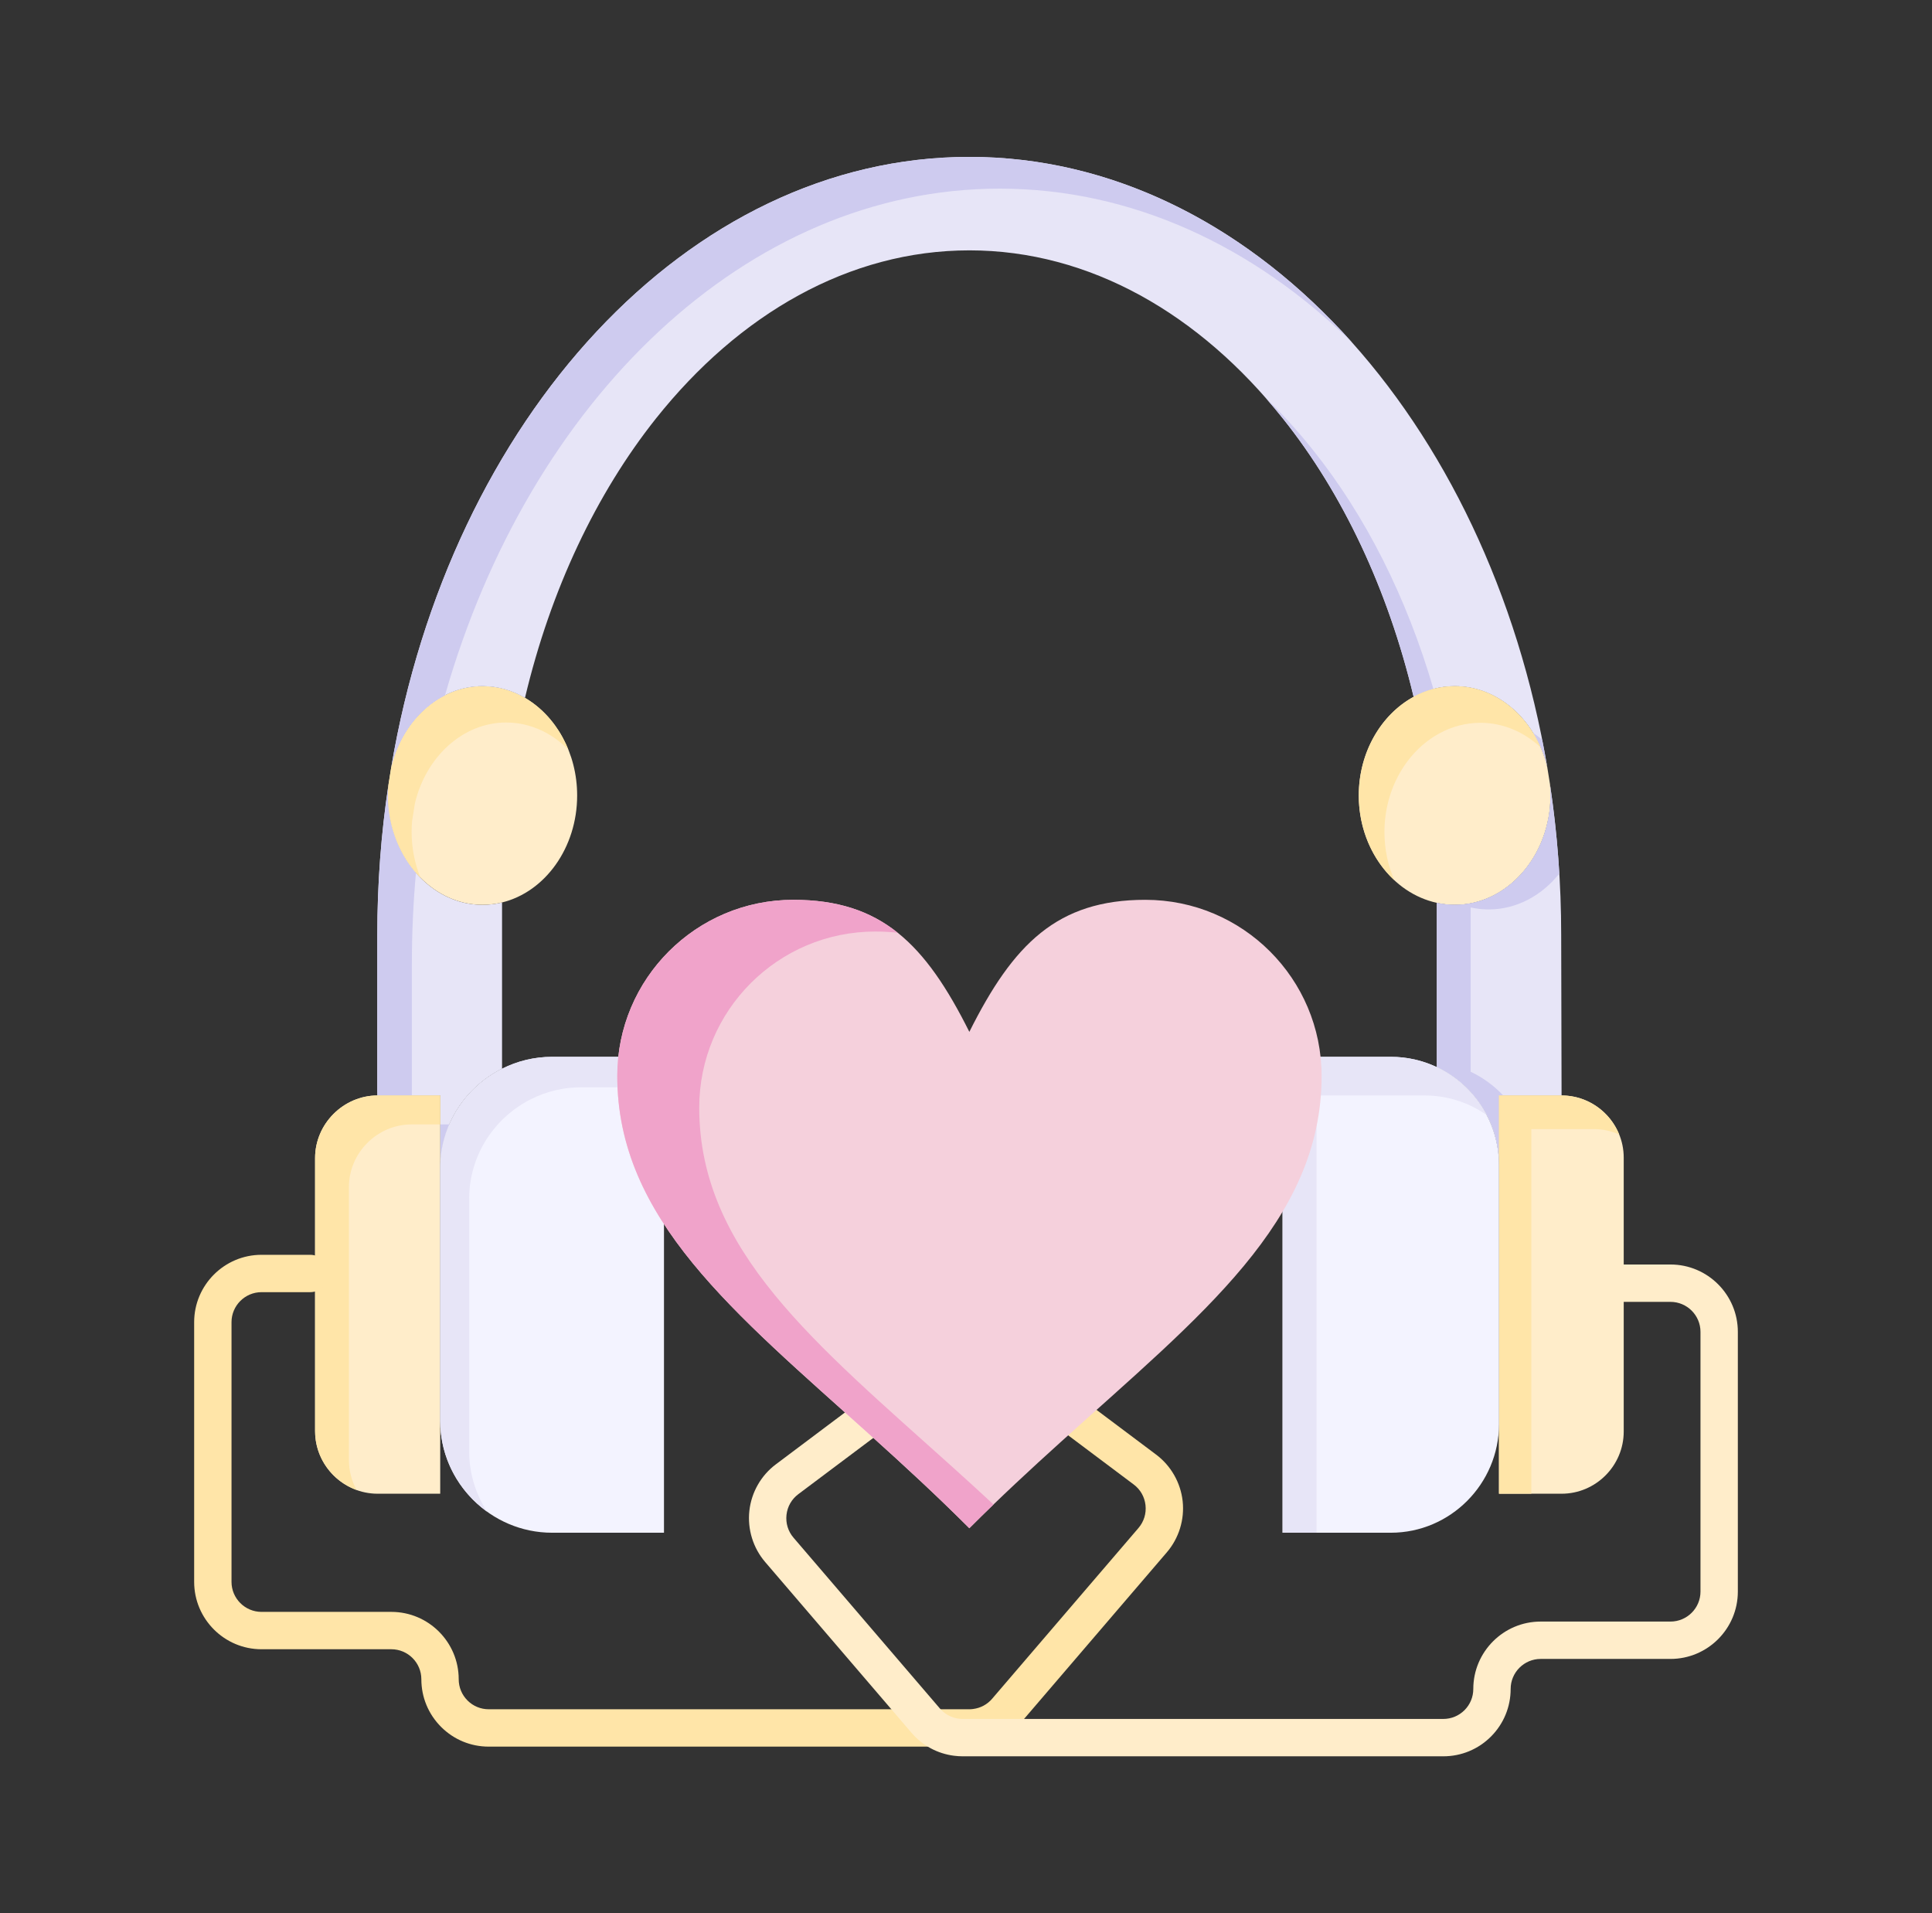
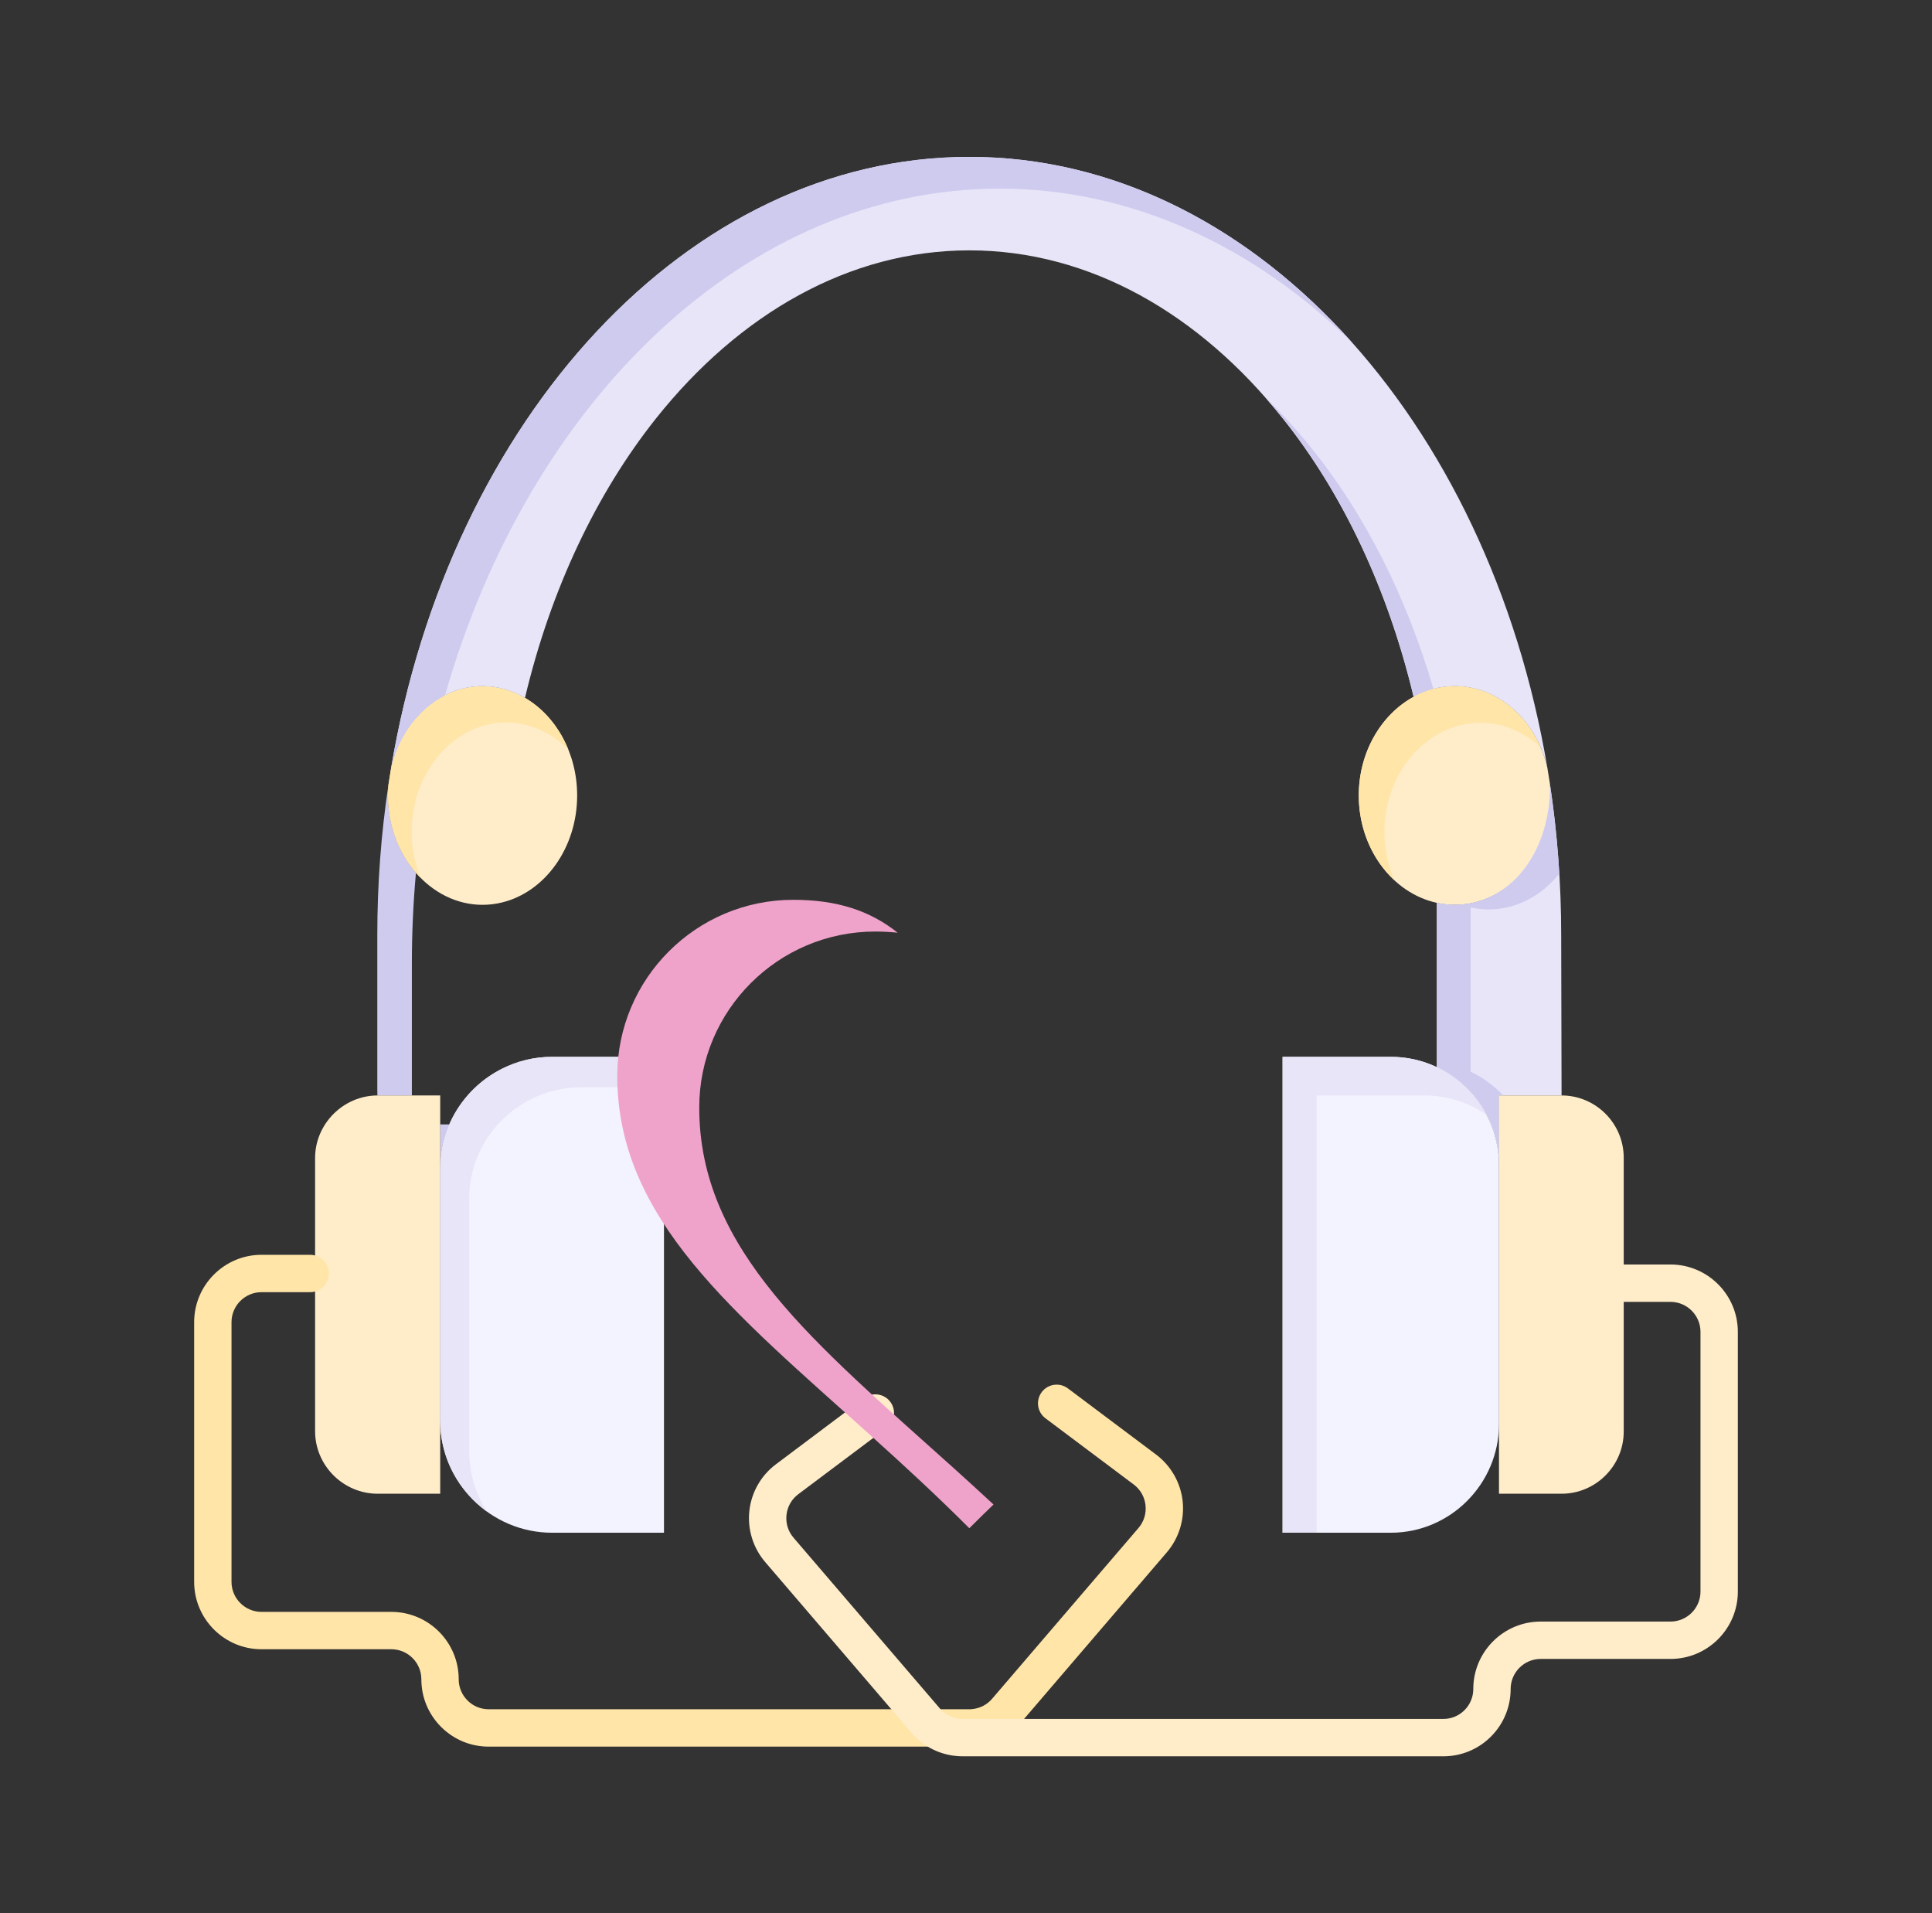
<svg xmlns="http://www.w3.org/2000/svg" width="101" height="100" viewBox="0 0 101 100" fill="none">
  <rect x="0" y="0" width="101" height="100" fill="#333333" stroke="none" />
-   <path d="M19.724 57.008V48.87C19.724 46.188 19.924 43.565 20.306 41.026C20.291 41.208 20.283 41.393 20.283 41.579C20.283 44.715 22.513 47.294 25.226 47.294C25.576 47.294 25.918 47.251 26.246 47.17V55.854L26.248 55.86C24.336 56.817 23.013 58.791 23.013 61.067V57.258H19.744C19.74 57.258 19.734 57.258 19.73 57.258L19.724 57.008Z" fill="#E7E5F7" />
  <path d="M21.531 50.383C21.531 48.772 21.604 47.183 21.745 45.62C20.844 44.583 20.283 43.151 20.283 41.579C20.283 41.393 20.291 41.208 20.306 41.026C19.924 43.565 19.724 46.188 19.724 48.87V57.008L19.73 57.258C19.734 57.258 19.74 57.258 19.744 57.258H21.531V50.383H21.531Z" fill="#CECBEF" />
  <path d="M23.013 58.772V61.067C23.013 60.252 23.185 59.477 23.491 58.772H23.013Z" fill="#CECBEF" />
  <path d="M23.013 61.067V74.266V78.075H19.744C17.955 78.075 16.472 76.612 16.472 74.803V60.53C16.472 58.743 17.947 57.266 19.73 57.258C19.734 57.258 19.74 57.258 19.744 57.258H23.013V61.067Z" fill="#FFEDCA" />
-   <path d="M18.241 76.317V62.044C18.241 60.256 19.716 58.78 21.499 58.772C21.503 58.772 21.509 58.772 21.513 58.772H23.013V57.258H19.744C19.74 57.258 19.734 57.258 19.73 57.258C17.947 57.266 16.472 58.743 16.472 60.53V74.803C16.472 76.221 17.385 77.422 18.64 77.877C18.386 77.414 18.241 76.882 18.241 76.317Z" fill="#FFE5A8" />
  <path d="M34.711 55.239V80.114H28.863C25.65 80.114 23.013 77.479 23.013 74.266V61.067C23.013 58.791 24.336 56.817 26.248 55.86C27.037 55.462 27.924 55.239 28.863 55.239H34.711Z" fill="#F3F3FF" />
  <path d="M24.527 75.858V62.659C24.527 60.383 25.849 58.409 27.761 57.452C28.55 57.054 29.437 56.831 30.377 56.831H34.711V55.239H28.863C27.924 55.239 27.037 55.462 26.248 55.86C24.336 56.817 23.013 58.792 23.013 61.067V74.266C23.013 76.213 23.983 77.947 25.461 79.011C24.871 78.1 24.527 77.017 24.527 75.858Z" fill="#E7E5F7" />
  <path d="M27.445 36.477C29.062 37.419 30.172 39.36 30.172 41.579C30.172 44.313 28.49 46.623 26.246 47.17C25.918 47.251 25.576 47.294 25.226 47.294C22.513 47.294 20.283 44.715 20.283 41.579C20.283 41.393 20.291 41.208 20.306 41.026C20.353 40.717 20.402 40.409 20.453 40.104C21.021 37.674 22.955 35.866 25.226 35.866C26.023 35.866 26.777 36.086 27.445 36.477Z" fill="#FFEDCA" />
  <path d="M21.518 43.477C21.518 43.291 21.526 43.106 21.542 42.924C21.588 42.616 21.637 42.307 21.688 42.002C22.256 39.573 24.19 37.764 26.462 37.764C27.258 37.764 28.012 37.985 28.68 38.376C29.054 38.593 29.399 38.866 29.711 39.182C29.241 38.014 28.44 37.056 27.445 36.477C26.777 36.086 26.023 35.866 25.226 35.866C22.955 35.866 21.021 37.674 20.453 40.104C20.402 40.409 20.353 40.717 20.306 41.026C20.291 41.208 20.283 41.393 20.283 41.579C20.283 43.283 20.943 44.822 21.98 45.873C21.684 45.142 21.518 44.331 21.518 43.477Z" fill="#FFE5A8" />
  <path d="M80.892 40.133C80.328 37.688 78.368 35.866 76.054 35.866C75.283 35.866 74.552 36.065 73.9 36.42C72.554 30.784 70.187 25.784 67.07 21.879C62.722 16.415 56.97 13.086 50.679 13.086C44.388 13.086 38.636 16.415 34.288 21.879C31.175 25.797 28.79 30.811 27.445 36.477C26.777 36.086 26.023 35.866 25.226 35.866C22.954 35.866 21.021 37.674 20.453 40.104C23.525 21.909 35.941 8.2 50.679 8.2C65.423 8.2 77.832 21.922 80.892 40.133Z" fill="#E7E5F7" />
  <path d="M68.654 23.54C67.865 22.547 67.028 21.627 66.151 20.782C66.464 21.138 66.77 21.503 67.07 21.88C70.187 25.784 72.554 30.784 73.9 36.42C74.227 36.242 74.574 36.103 74.935 36.009C73.538 31.218 71.384 26.959 68.654 23.54Z" fill="#CECBEF" />
  <path d="M52.263 9.86C59.155 9.86 65.536 12.858 70.691 17.911C65.287 11.861 58.295 8.2 50.679 8.2C35.941 8.2 23.525 21.909 20.453 40.104C20.847 38.419 21.899 37.033 23.264 36.342C27.67 20.913 39.03 9.86 52.263 9.86Z" fill="#CECBEF" />
-   <path d="M80.139 38.302C80.479 38.851 80.739 39.468 80.892 40.133C80.809 39.641 80.719 39.153 80.622 38.667C80.468 38.535 80.307 38.413 80.139 38.302Z" fill="#CECBEF" />
  <path d="M81.031 41.01C81.049 41.198 81.056 41.387 81.056 41.579C81.056 44.715 78.806 47.294 76.054 47.294C75.734 47.294 75.42 47.258 75.115 47.192V47.19C72.792 46.688 71.033 44.352 71.033 41.579C71.033 39.317 72.207 37.344 73.9 36.422V36.42C74.552 36.065 75.283 35.866 76.054 35.866C78.369 35.866 80.328 37.688 80.892 40.133C80.941 40.42 80.986 40.708 81.031 40.998C81.031 41.002 81.031 41.006 81.031 41.01Z" fill="#FFEDCA" />
  <path d="M72.375 43.493C72.375 41.231 73.548 39.259 75.242 38.337V38.335C75.894 37.98 76.625 37.78 77.396 37.78C78.583 37.78 79.674 38.262 80.534 39.058C79.714 37.174 78.013 35.866 76.054 35.866C75.283 35.866 74.552 36.065 73.9 36.42V36.422C72.206 37.344 71.033 39.317 71.033 41.579C71.033 43.358 71.759 44.954 72.891 46.004C72.562 45.244 72.375 44.393 72.375 43.493Z" fill="#FFE5A8" />
  <path d="M81.615 48.87L81.635 57.258H78.363V60.895C78.363 58.636 77.029 56.678 75.105 55.774L75.113 55.758V47.196L75.115 47.192C75.42 47.258 75.734 47.294 76.055 47.294C78.806 47.294 81.056 44.715 81.056 41.579C81.056 41.387 81.049 41.198 81.031 41.01C81.414 43.555 81.615 46.182 81.615 48.87Z" fill="#E7E5F7" />
-   <path d="M76.875 56.015L76.882 56V47.437L76.885 47.433C77.189 47.5 77.504 47.535 77.824 47.535C79.283 47.535 80.601 46.81 81.517 45.661C81.422 44.085 81.26 42.533 81.031 41.011C81.049 41.198 81.056 41.387 81.056 41.579C81.056 44.716 78.806 47.294 76.055 47.294C75.734 47.294 75.42 47.258 75.115 47.192L75.113 47.196V55.758L75.105 55.774C77.029 56.678 78.363 58.636 78.363 60.895V57.258H78.585C78.1 56.745 77.522 56.319 76.875 56.015Z" fill="#CECBEF" />
+   <path d="M76.875 56.015L76.882 56V47.437L76.885 47.433C77.189 47.5 77.504 47.535 77.824 47.535C79.283 47.535 80.601 46.81 81.517 45.661C81.422 44.085 81.26 42.533 81.031 41.011C81.056 44.716 78.806 47.294 76.055 47.294C75.734 47.294 75.42 47.258 75.115 47.192L75.113 47.196V55.758L75.105 55.774C77.029 56.678 78.363 58.636 78.363 60.895V57.258H78.585C78.1 56.745 77.522 56.319 76.875 56.015Z" fill="#CECBEF" />
  <path d="M81.634 57.258C83.423 57.258 84.884 58.721 84.884 60.51V74.823C84.884 76.612 83.424 78.075 81.634 78.075H78.363V74.438V60.895V57.258H81.634V57.258Z" fill="#FFEDCA" />
-   <path d="M80.054 76.196V62.653V59.016H83.325C83.796 59.016 84.243 59.119 84.648 59.301C84.166 58.108 82.996 57.258 81.634 57.258H78.363V60.895V74.438V78.075H80.054V76.196H80.054Z" fill="#FFE5A8" />
  <path d="M78.363 60.895V74.438C78.363 77.555 75.824 80.114 72.707 80.114H67.05V55.239H72.707C73.564 55.239 74.377 55.43 75.105 55.774C77.029 56.678 78.363 58.636 78.363 60.895Z" fill="#F3F3FF" />
  <path d="M68.827 57.258H74.483C75.341 57.258 76.153 57.45 76.882 57.794C77.176 57.932 77.454 58.098 77.719 58.282C77.145 57.188 76.227 56.301 75.105 55.774C74.377 55.43 73.564 55.239 72.707 55.239H67.05V80.114H68.827V57.258Z" fill="#E7E5F7" />
  <path d="M50.675 91.294H25.549C24.607 91.294 23.723 90.927 23.057 90.261C22.392 89.594 22.027 88.71 22.027 87.772C22.027 86.907 21.323 86.204 20.459 86.204H13.671C11.73 86.204 10.15 84.624 10.15 82.682V69.108C10.15 67.167 11.73 65.587 13.671 65.587H16.216C16.756 65.587 17.193 66.024 17.193 66.564C17.193 67.103 16.756 67.54 16.216 67.54H13.671C12.807 67.54 12.103 68.244 12.103 69.108V82.682C12.103 83.547 12.807 84.251 13.671 84.251H20.459C22.4 84.251 23.98 85.83 23.98 87.772C23.98 88.19 24.143 88.584 24.44 88.882C24.735 89.177 25.129 89.341 25.549 89.341H50.675C50.738 89.341 50.803 89.337 50.871 89.327C51.261 89.278 51.612 89.089 51.864 88.794L59.516 79.867C59.801 79.534 59.932 79.11 59.884 78.674C59.836 78.239 59.617 77.855 59.268 77.593L54.654 74.132C54.222 73.808 54.135 73.196 54.459 72.764C54.782 72.333 55.394 72.246 55.826 72.569L60.439 76.03C61.214 76.611 61.719 77.496 61.826 78.46C61.932 79.424 61.631 80.401 60.999 81.138L53.349 90.064C52.781 90.729 51.989 91.156 51.119 91.265C50.972 91.284 50.822 91.294 50.675 91.294Z" fill="#FFE5A8" />
  <path d="M75.451 91.8H50.325C50.179 91.8 50.028 91.79 49.876 91.771C49.011 91.662 48.219 91.236 47.651 90.57L40.001 81.645C39.369 80.908 39.068 79.931 39.175 78.966C39.281 78.003 39.786 77.117 40.562 76.537L45.174 73.076C45.606 72.752 46.218 72.84 46.542 73.271C46.865 73.703 46.778 74.315 46.346 74.639L41.733 78.099C41.383 78.362 41.164 78.746 41.116 79.18C41.068 79.617 41.199 80.041 41.484 80.374L49.135 89.3C49.388 89.596 49.739 89.785 50.124 89.834C50.198 89.843 50.262 89.847 50.325 89.847H75.451C75.871 89.847 76.265 89.684 76.562 89.387C76.857 89.091 77.02 88.697 77.02 88.279C77.02 86.337 78.6 84.757 80.542 84.757H87.329C88.194 84.757 88.897 84.054 88.897 83.189V69.615C88.897 68.75 88.193 68.047 87.329 68.047H84.784C84.245 68.047 83.807 67.61 83.807 67.07C83.807 66.531 84.245 66.094 84.784 66.094H87.329C89.27 66.094 90.85 67.673 90.85 69.615V83.189C90.85 85.131 89.27 86.71 87.329 86.71H80.542C79.677 86.71 78.973 87.415 78.973 88.279C78.973 89.217 78.608 90.101 77.945 90.767C77.278 91.434 76.393 91.8 75.451 91.8Z" fill="#FFEDCA" />
-   <path d="M59.875 47.032C64.966 47.032 69.09 51.156 69.09 56.235C69.09 63.832 62.808 68.731 55.44 75.384C53.883 76.789 52.278 78.274 50.674 79.879C48.949 78.153 47.225 76.567 45.559 75.068C38.346 68.574 32.269 63.711 32.269 56.235C32.269 51.156 36.39 47.032 41.472 47.032C46.073 47.032 48.374 49.333 50.675 53.934C52.975 49.333 55.276 47.032 59.875 47.032Z" fill="#F5D0DC" />
  <path d="M49.844 76.725C42.63 70.231 36.554 65.369 36.554 57.892C36.554 52.813 40.675 48.69 45.757 48.69C46.167 48.69 46.552 48.714 46.927 48.751C45.49 47.605 43.768 47.032 41.472 47.032C36.39 47.032 32.269 51.156 32.269 56.235C32.269 63.711 38.346 68.574 45.559 75.068C47.225 76.567 48.949 78.153 50.674 79.879C51.096 79.457 51.517 79.044 51.938 78.638C51.233 77.984 50.533 77.345 49.844 76.725Z" fill="#F0A3CA" />
</svg>